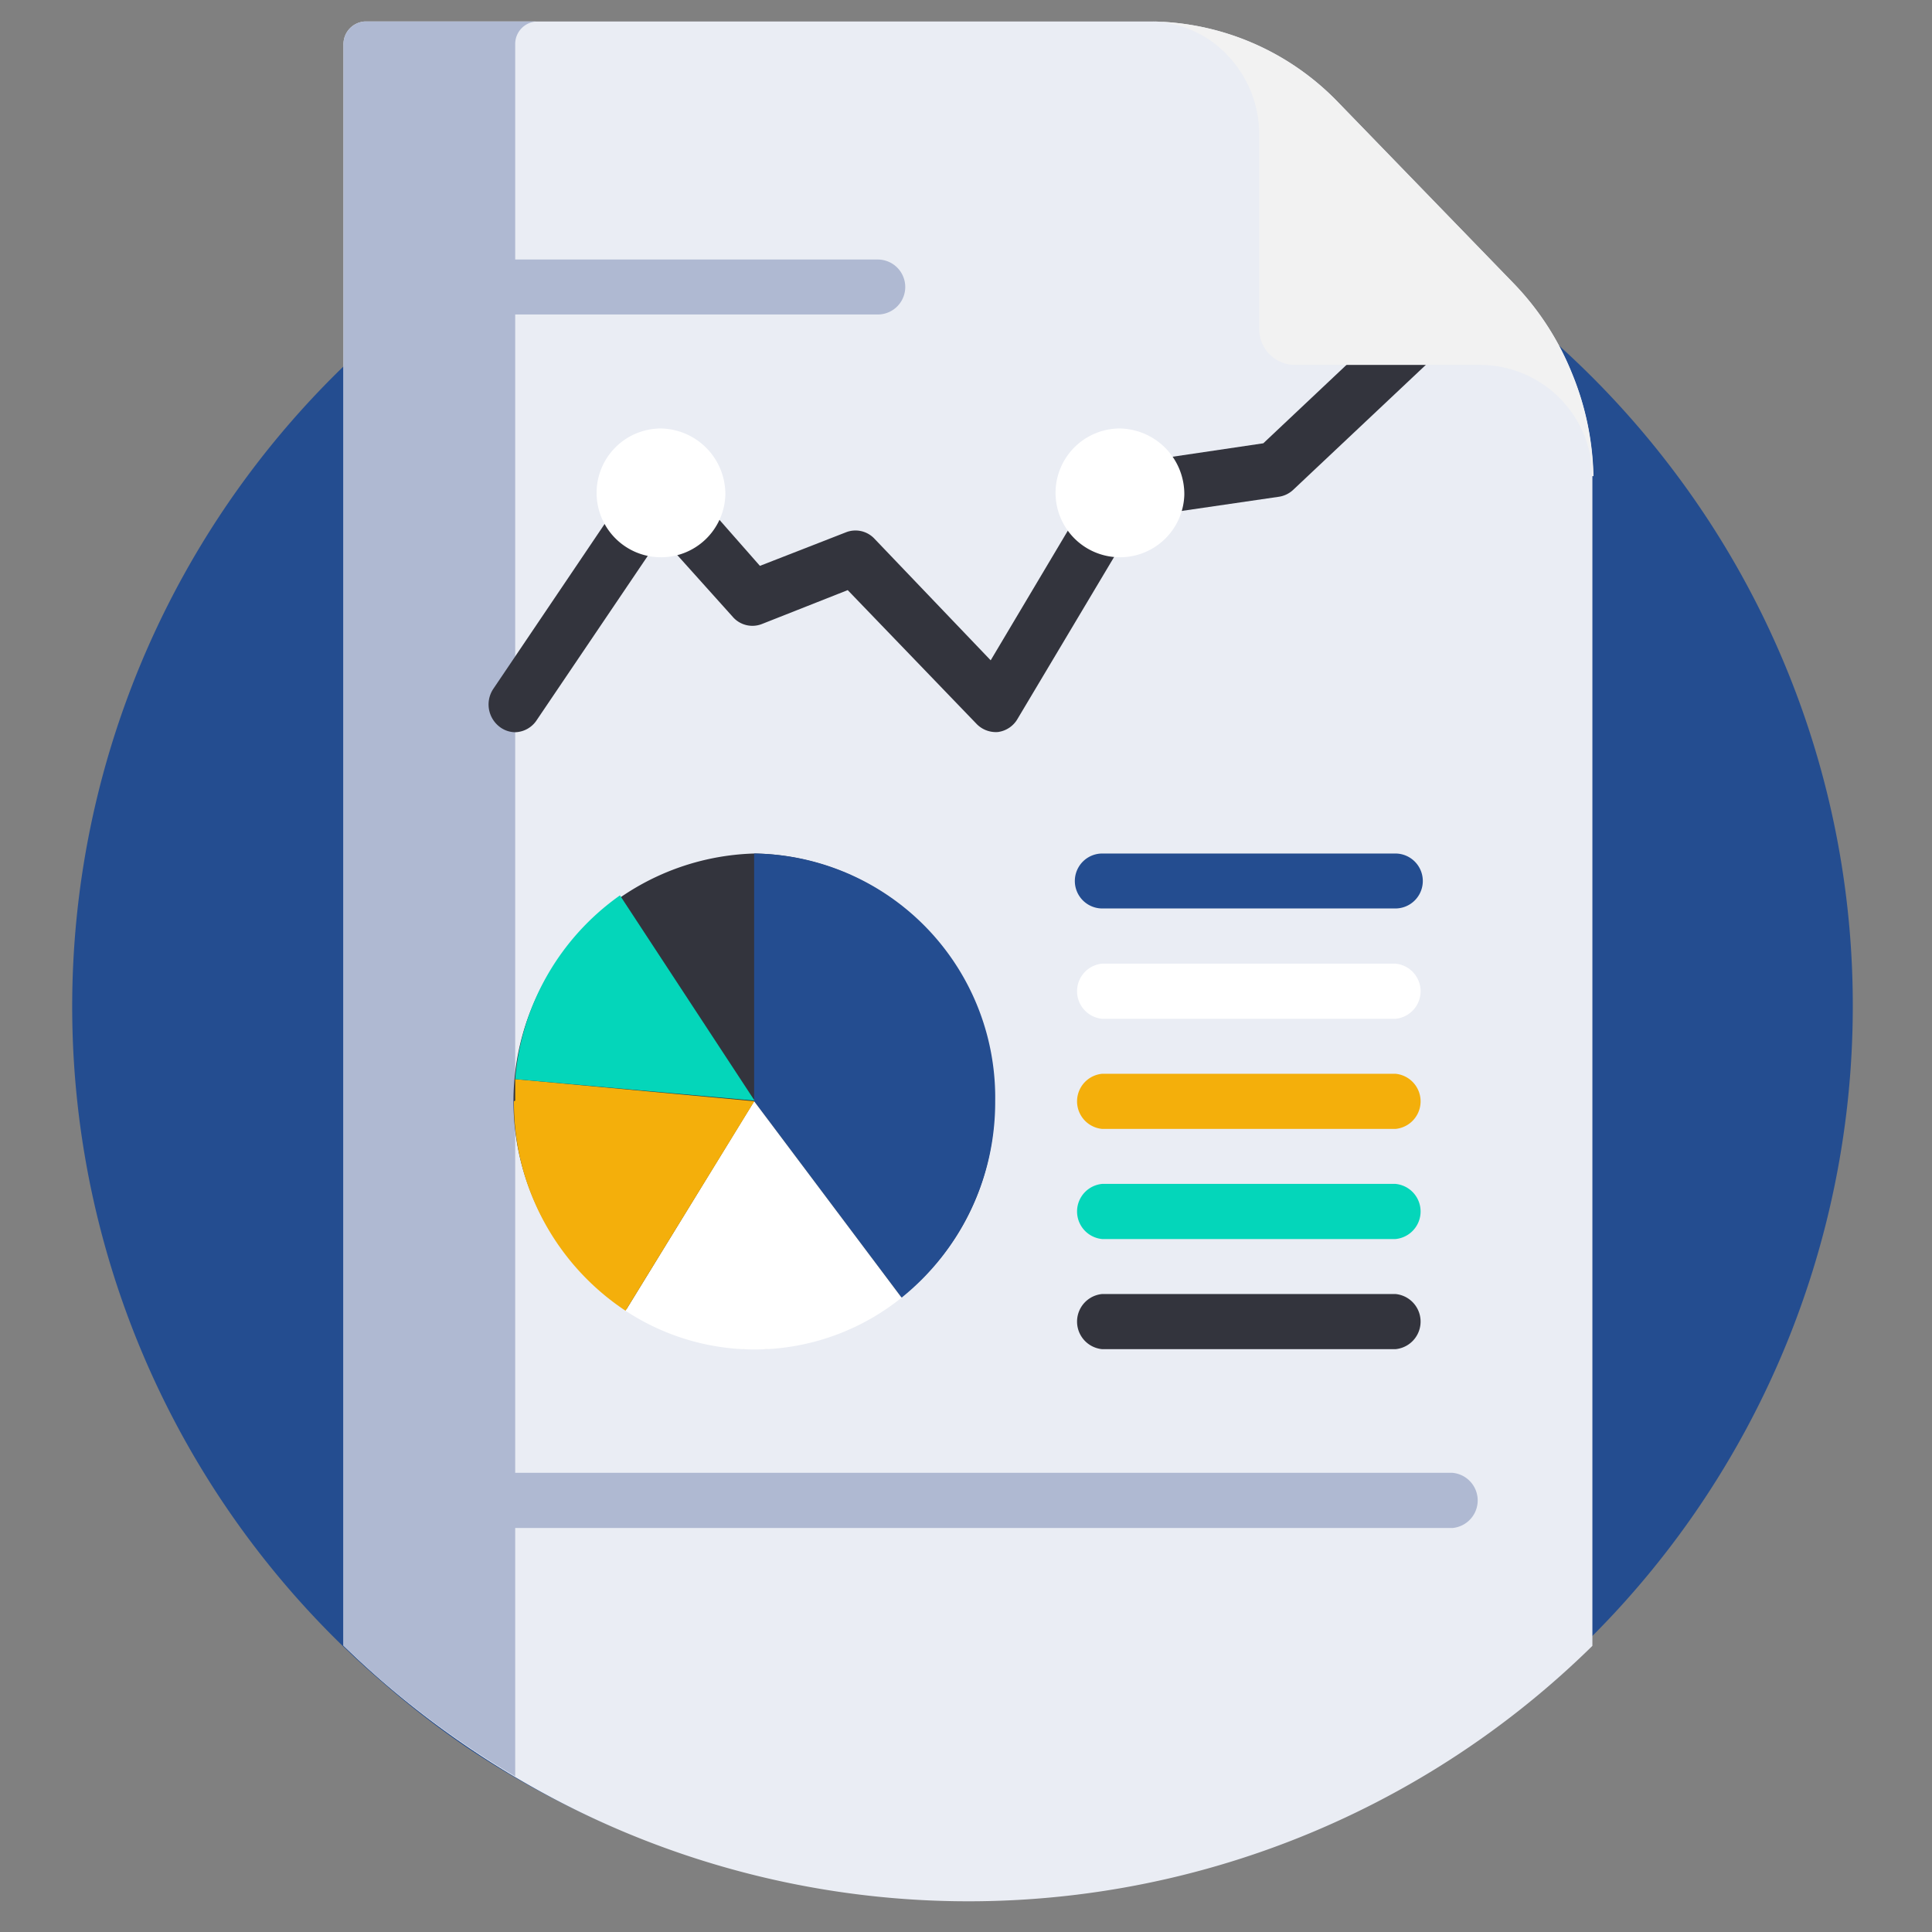
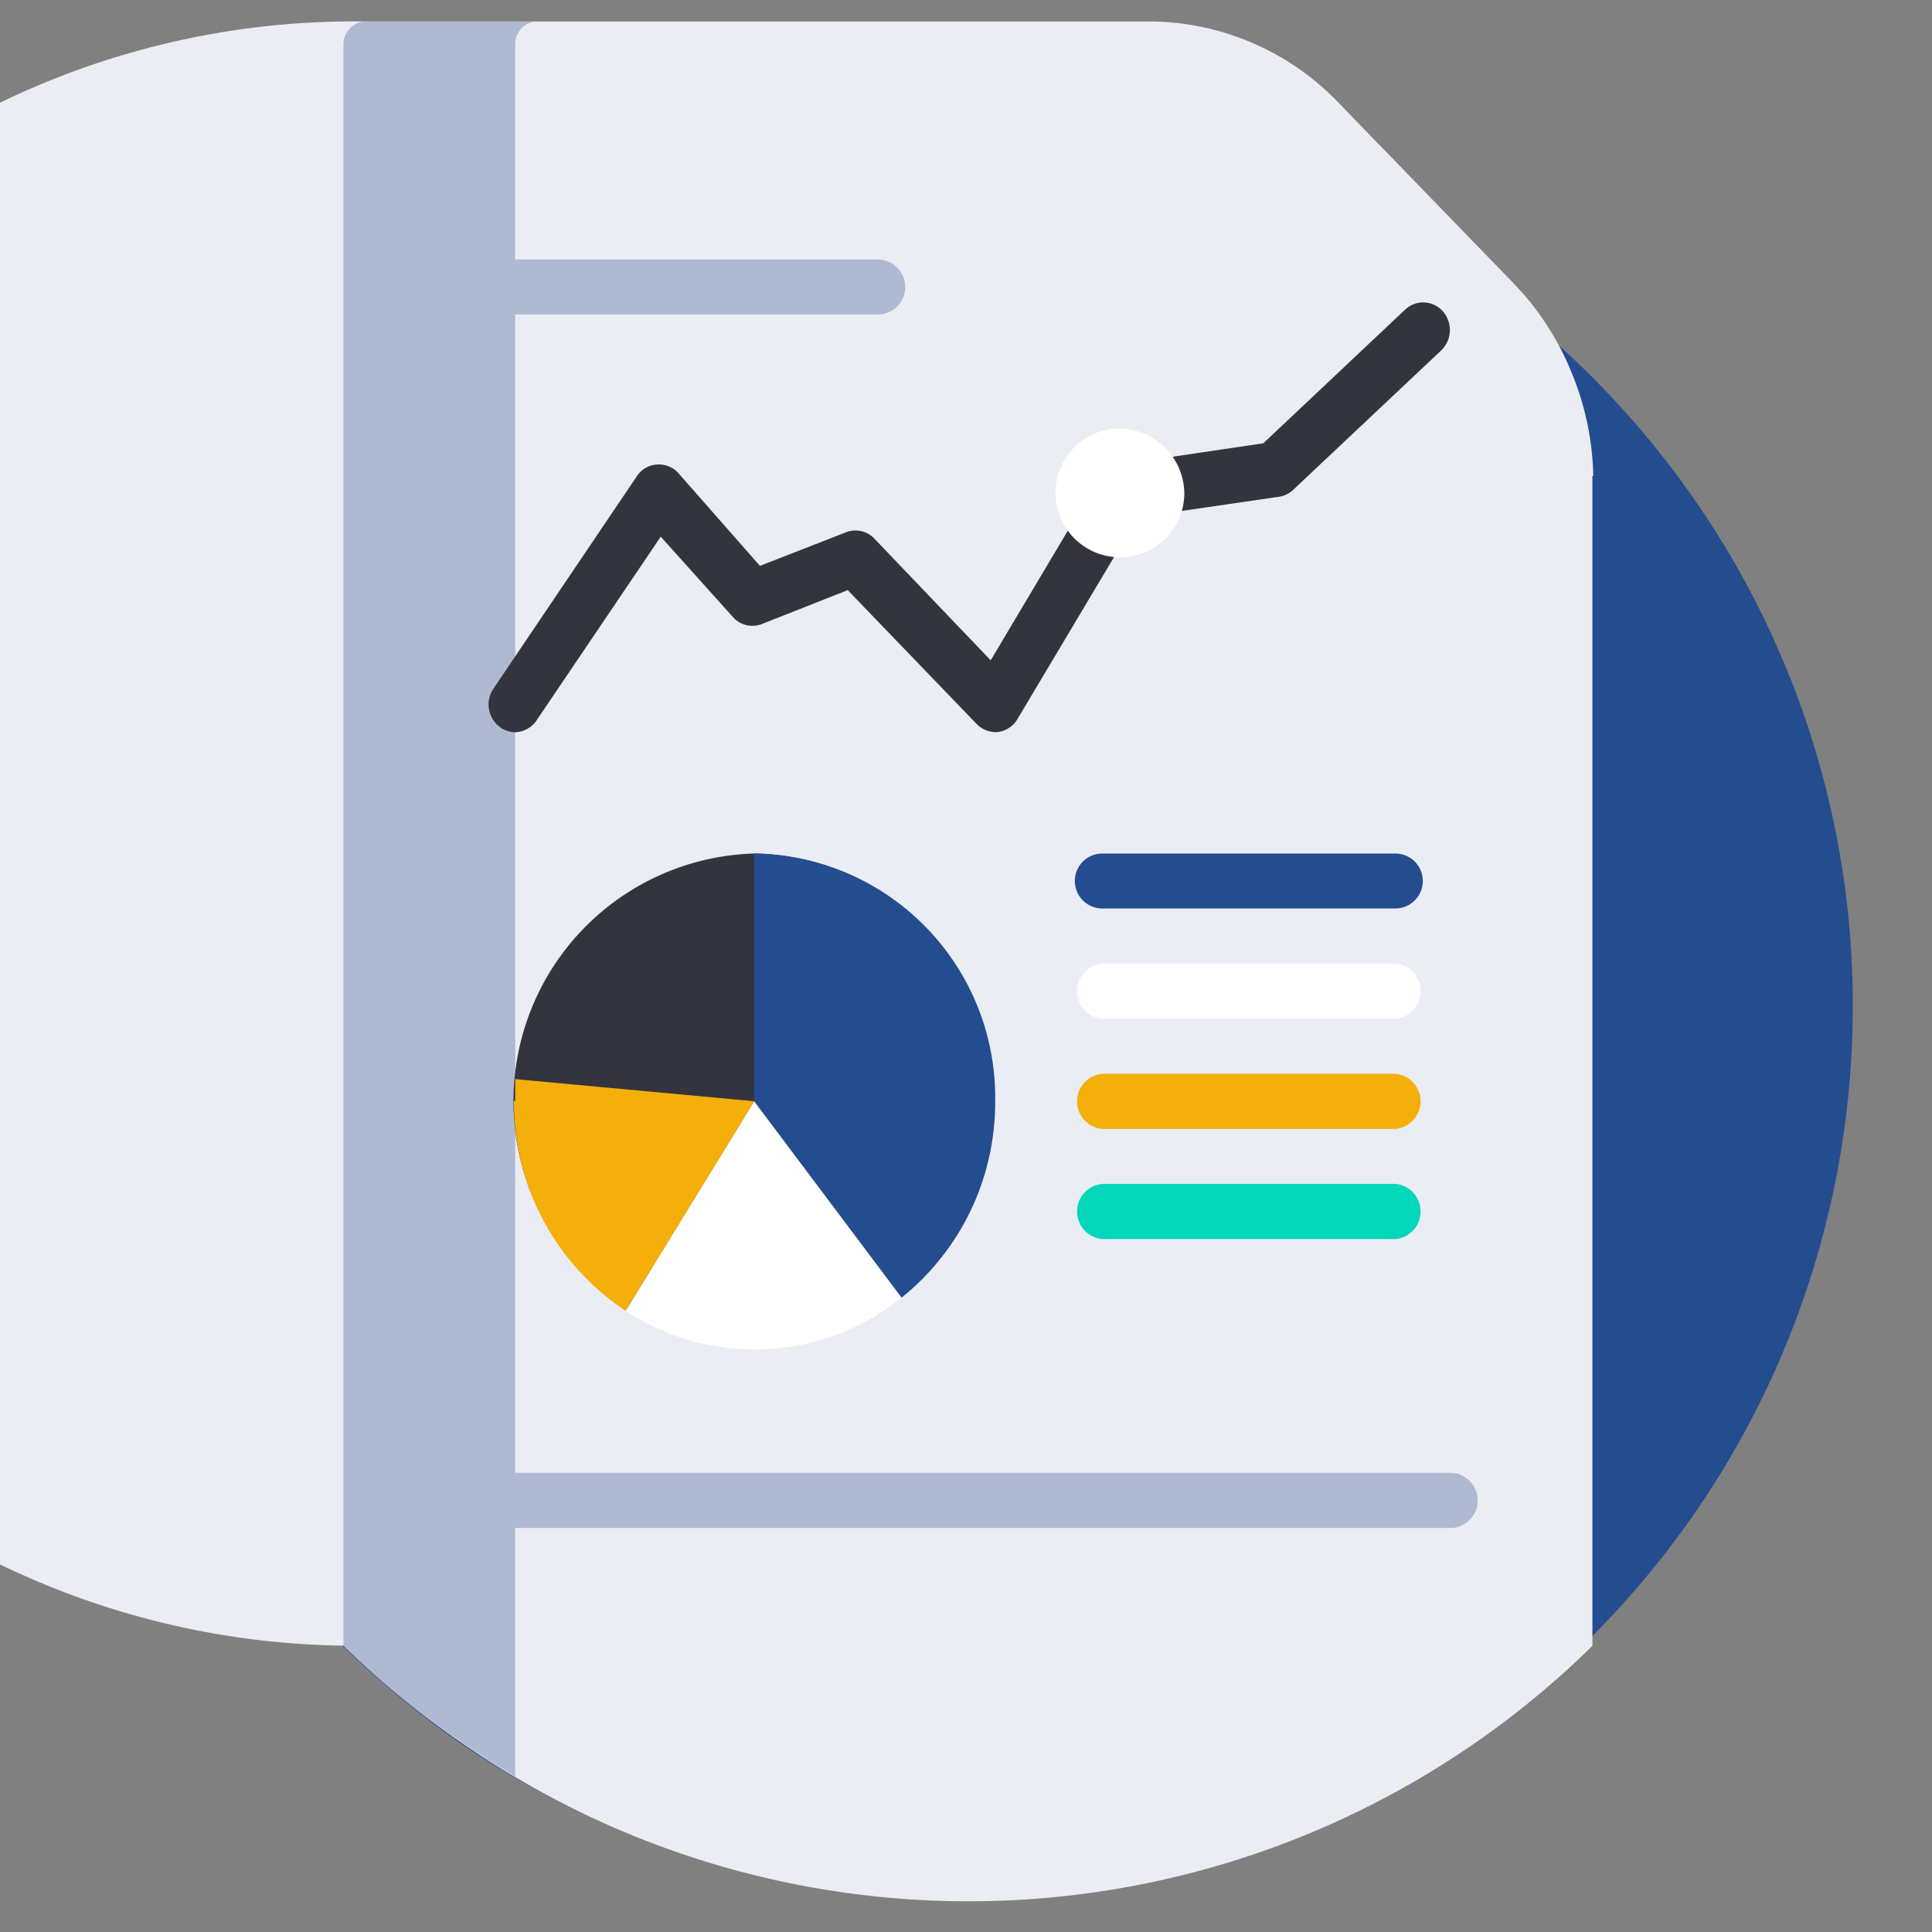
<svg xmlns="http://www.w3.org/2000/svg" id="Calque_1" data-name="Calque 1" viewBox="0 0 90 90">
  <rect x="0" y="0" width="90" height="90" fill="#808080" stroke="none" />
  <defs>
    <style>.cls-1{fill:#244d90;}.cls-2{fill:#eaedf4;}.cls-3{fill:#afb9d2;}.cls-4{fill:#33343d;}.cls-5{fill:#fff;}.cls-6{fill:#f4af0b;}.cls-7{fill:#04d6ba;}.cls-8{fill:#f2f2f2;}</style>
  </defs>
  <title>picto_ORS_90x90_Infographie</title>
  <path class="cls-1" d="M86.31,46.89a41.52,41.52,0,0,1-58.23,38,42,42,0,0,1-6.31-3.47,41,41,0,0,1-3.89-3A41.5,41.5,0,0,1,44.81,5.39H45a41.15,41.15,0,0,1,21.3,6A41.7,41.7,0,0,1,78.18,22.22,41.28,41.28,0,0,1,86.31,46.89Z" />
-   <path class="cls-2" d="M74.18,22.18V76.67a41.44,41.44,0,0,1-50.24,6.08A42.29,42.29,0,0,1,16,76.66V2.07A1.06,1.06,0,0,1,17,1H53.65a12.27,12.27,0,0,1,8.68,3.76h0l8.19,8.45a13,13,0,0,1,2.7,4.17,13.19,13.19,0,0,1,1,4.79Zm0,0" />
+   <path class="cls-2" d="M74.18,22.18V76.67a41.44,41.44,0,0,1-50.24,6.08A42.29,42.29,0,0,1,16,76.66A1.06,1.06,0,0,1,17,1H53.65a12.27,12.27,0,0,1,8.68,3.76h0l8.19,8.45a13,13,0,0,1,2.7,4.17,13.19,13.19,0,0,1,1,4.79Zm0,0" />
  <path class="cls-3" d="M25,1a1.05,1.05,0,0,0-1,1.07V82.75A42.29,42.29,0,0,1,16,76.66V2.07A1.06,1.06,0,0,1,17,1Zm0,0" />
  <path class="cls-4" d="M46.32,51.3A11.37,11.37,0,0,1,35.13,62.85a11.55,11.55,0,0,1,0-23.09A11.37,11.37,0,0,1,46.32,51.3Zm0,0" />
  <path class="cls-1" d="M42,60.45a11.69,11.69,0,0,0,4.36-9.15A11.37,11.37,0,0,0,35.13,39.76V51.3Zm0,0" />
  <path class="cls-5" d="M29.14,61.06A10.92,10.92,0,0,0,42,60.45L35.13,51.3Zm0,0" />
  <path class="cls-6" d="M23.94,51.3a11.62,11.62,0,0,0,5.2,9.76l6-9.76L24,50.27c0,.34,0,.68,0,1Zm0,0" />
-   <path class="cls-7" d="M24,50.27l11.15,1-6.27-9.56A11.61,11.61,0,0,0,24,50.27Zm0,0" />
  <path class="cls-1" d="M65,42.32H51.35a1.28,1.28,0,0,1,0-2.56H65a1.28,1.28,0,0,1,0,2.56Zm0,0" />
  <path class="cls-5" d="M65,47.46H51.35a1.29,1.29,0,0,1,0-2.57H65a1.29,1.29,0,0,1,0,2.57Zm0,0" />
  <path class="cls-6" d="M65,52.59H51.35a1.29,1.29,0,0,1,0-2.57H65a1.29,1.29,0,0,1,0,2.57Zm0,0" />
  <path class="cls-7" d="M65,57.72H51.35a1.29,1.29,0,0,1,0-2.57H65a1.29,1.29,0,0,1,0,2.57Zm0,0" />
-   <path class="cls-4" d="M65,62.85H51.35a1.29,1.29,0,0,1,0-2.57H65a1.29,1.29,0,0,1,0,2.57Zm0,0" />
  <path class="cls-3" d="M40.89,14.65H23.12a1.28,1.28,0,0,1,0-2.56H40.89a1.28,1.28,0,0,1,0,2.56Zm0,0" />
  <path class="cls-4" d="M24,34.11a1.21,1.21,0,0,1-.71-.24,1.31,1.31,0,0,1-.31-1.78l6.69-9.91a1.2,1.2,0,0,1,.94-.54,1.22,1.22,0,0,1,1,.41l3.79,4.31,4-1.56a1.21,1.21,0,0,1,1.33.29l5.42,5.67,5.07-8.52a1.23,1.23,0,0,1,.88-.59l6.75-1,6.61-6.23a1.22,1.22,0,0,1,1.76.09,1.32,1.32,0,0,1-.08,1.81l-6.9,6.5a1.24,1.24,0,0,1-.66.32L53,24.1l-5.6,9.39a1.24,1.24,0,0,1-.91.61,1.25,1.25,0,0,1-1-.38l-6-6.23-4,1.58a1.21,1.21,0,0,1-1.36-.34L30.78,25,25,33.55a1.24,1.24,0,0,1-1,.56Zm0,0" />
-   <path class="cls-8" d="M74.18,22.18A5.24,5.24,0,0,0,69,17h-8.7a1.67,1.67,0,0,1-1.64-1.69v-9a5.35,5.35,0,0,0-1.51-3.77A5,5,0,0,0,53.65,1a12.27,12.27,0,0,1,8.68,3.76l8.2,8.46a13,13,0,0,1,2.7,4.17,13.19,13.19,0,0,1,1,4.79Zm0,0" />
-   <path class="cls-5" d="M33.79,23.06a3,3,0,1,1-3-3.1,3.06,3.06,0,0,1,3,3.1Zm0,0" />
  <path class="cls-5" d="M55.17,23.06a3,3,0,1,1-3-3.1,3.06,3.06,0,0,1,3,3.1Zm0,0" />
  <path class="cls-3" d="M67.66,71.18H23.12a1.29,1.29,0,0,1,0-2.57H67.66a1.29,1.29,0,0,1,0,2.57Zm0,0" />
</svg>